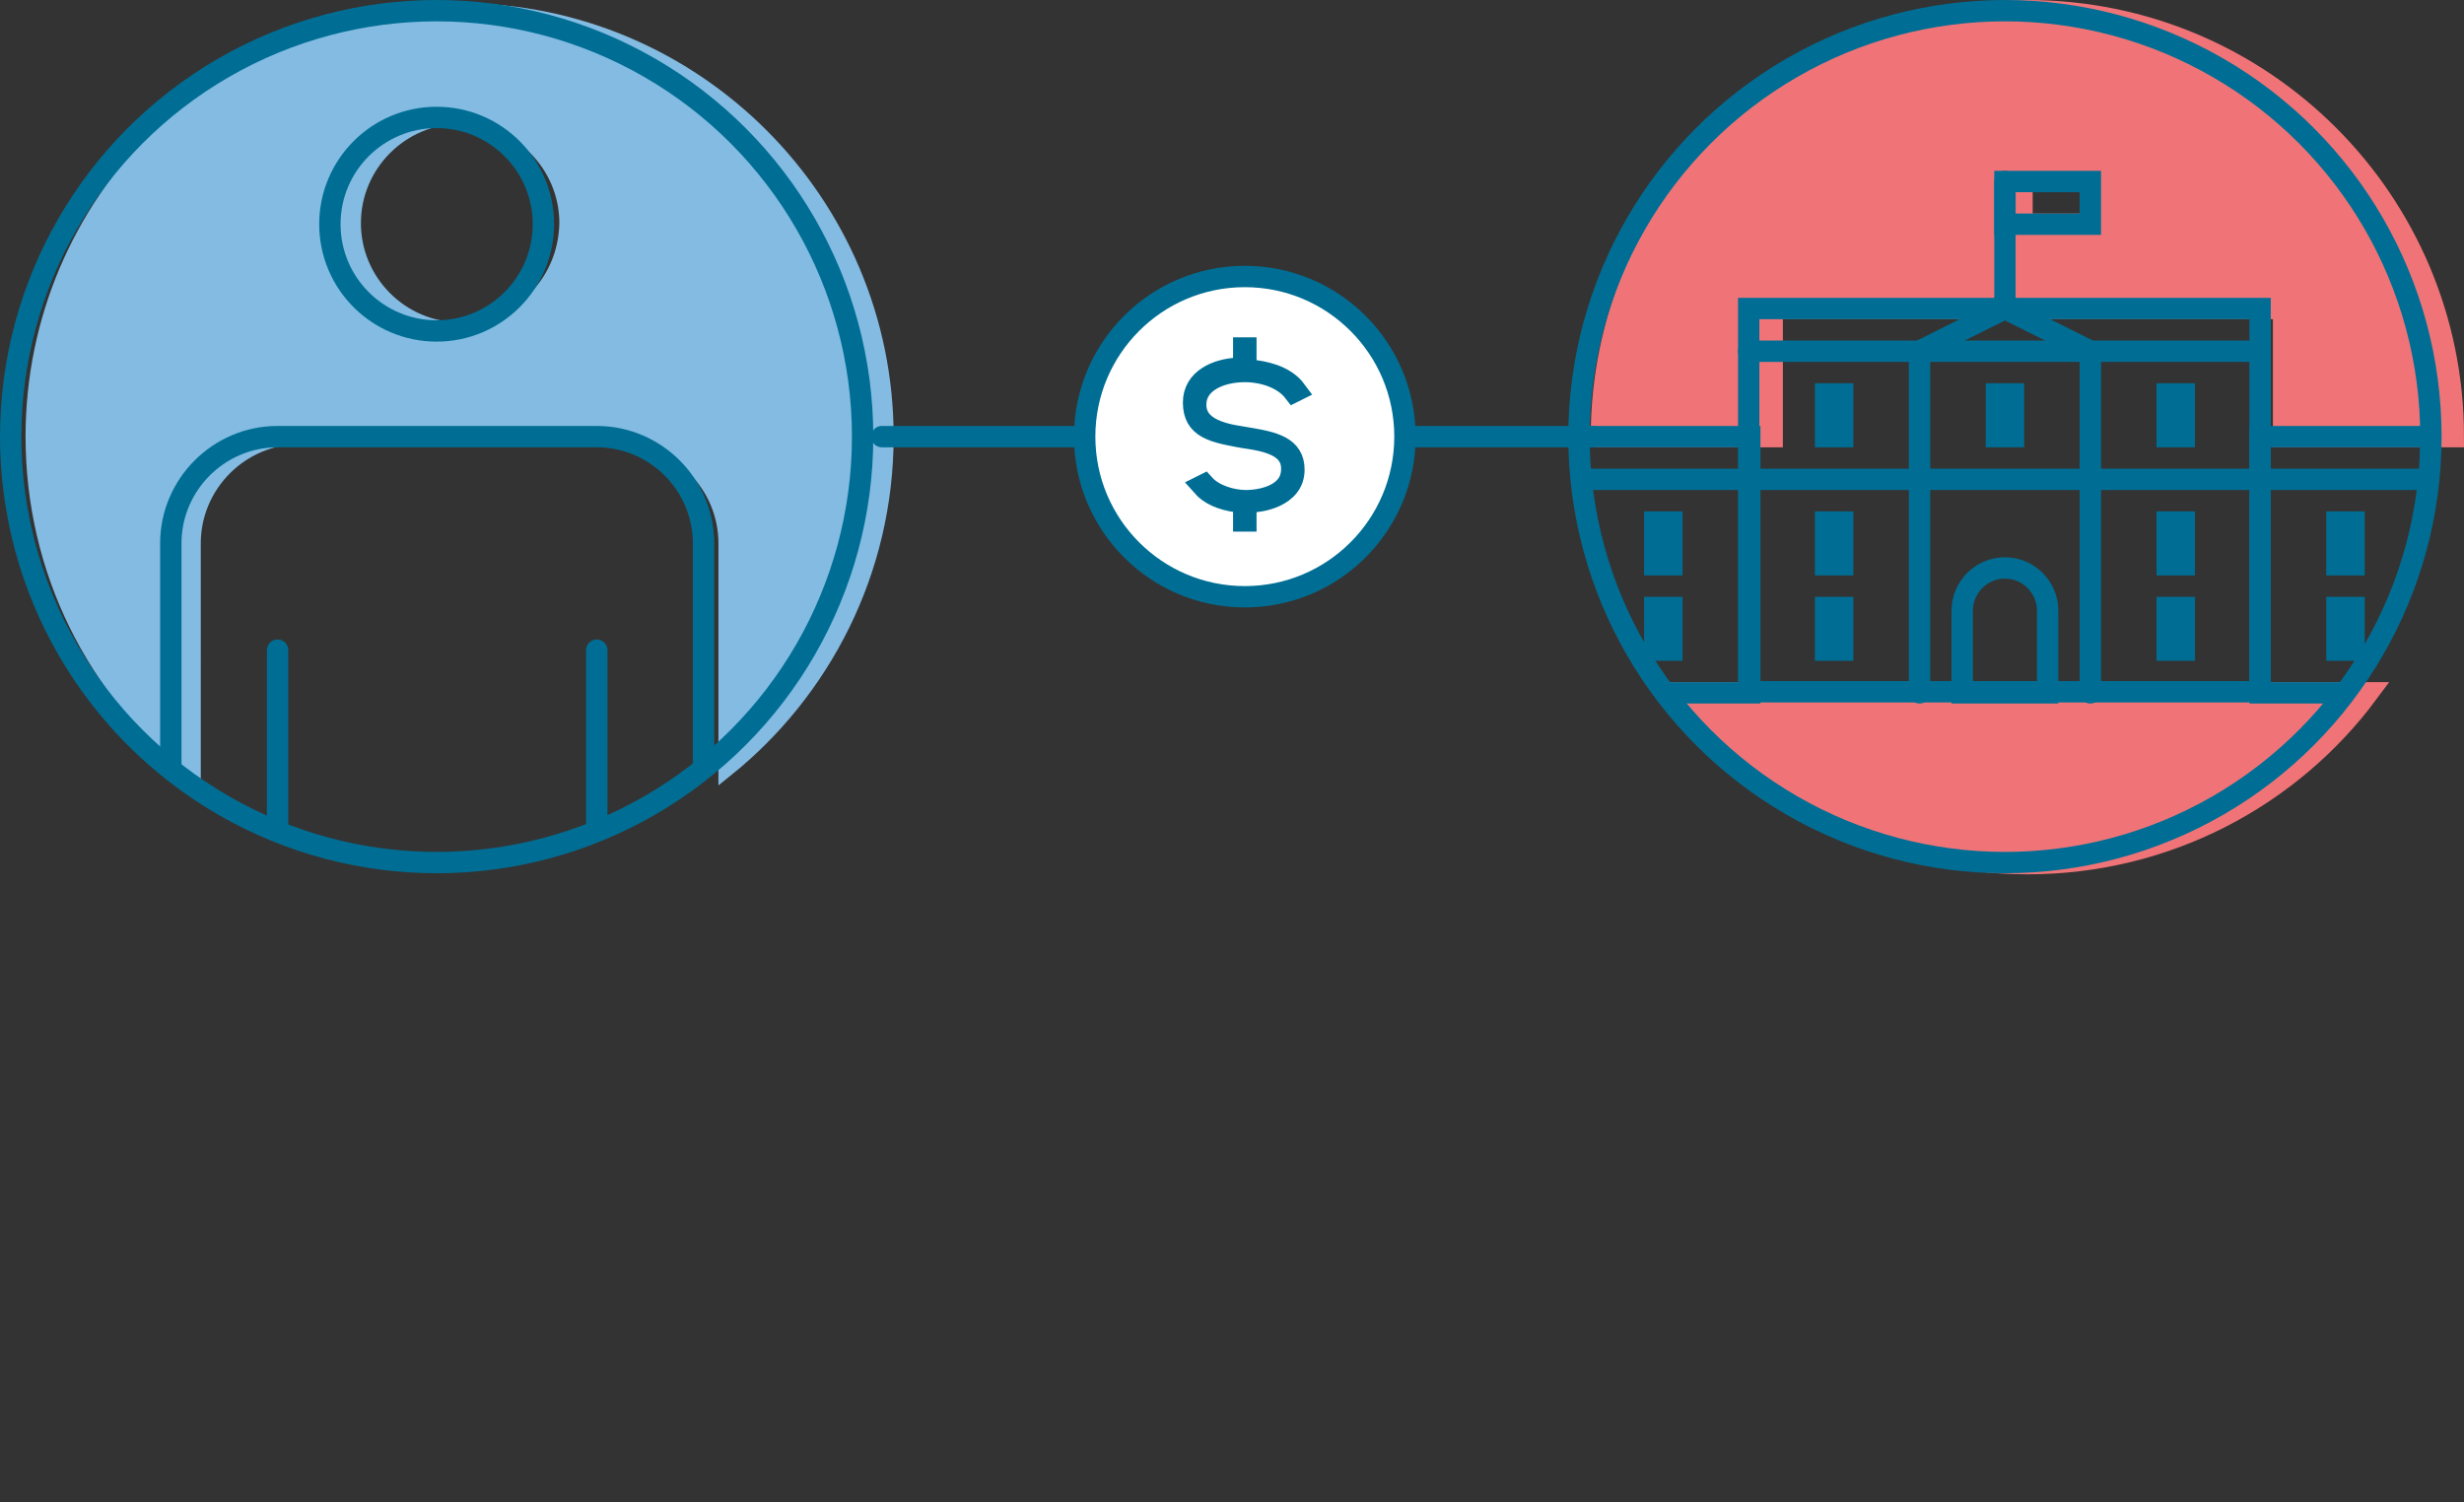
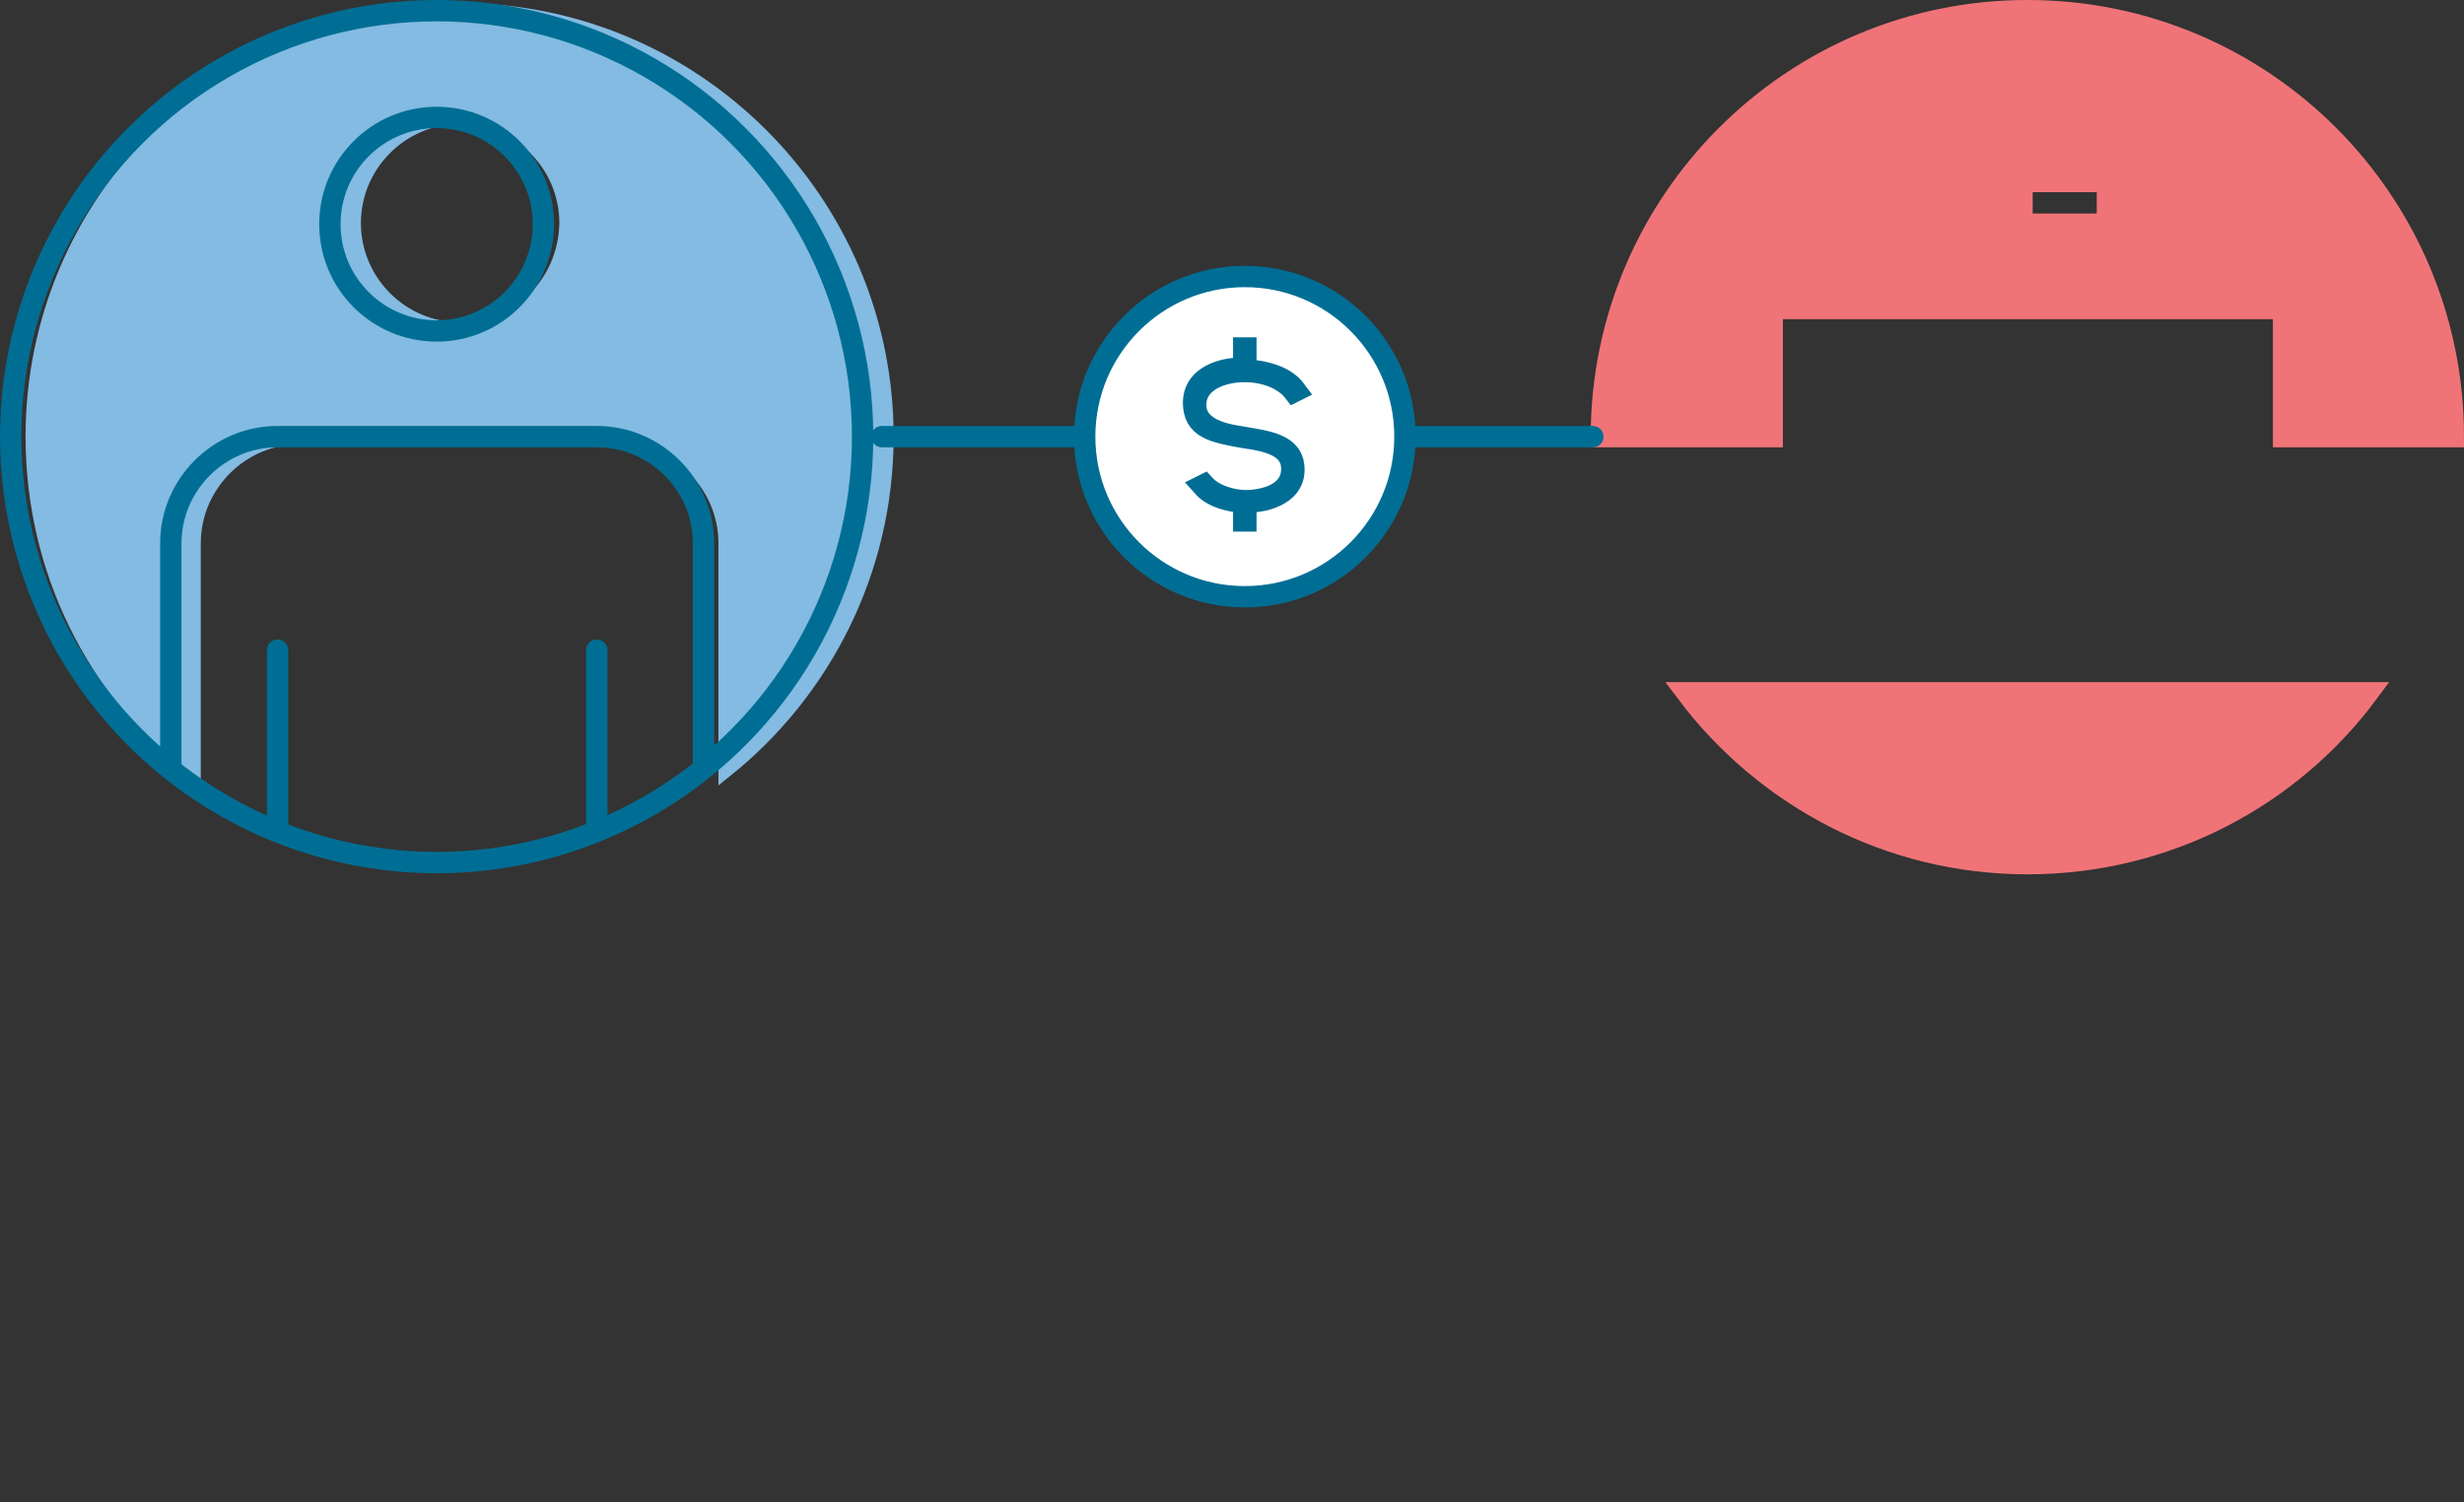
<svg xmlns="http://www.w3.org/2000/svg" xmlns:xlink="http://www.w3.org/1999/xlink" width="230.8" height="140.7">
  <rect width="100%" height="100%" fill="#333333" stroke="none" />
  <style>
    .st0,.st1{stroke-width:2;stroke-linecap:round}.st0{fill:#f07477;stroke-miterlimit:10;stroke:#f07477}.st1{clip-path:url(#XMLID_51_);stroke:#006e94}.st1,.st3,.st5,.st6{fill:none;stroke-miterlimit:10}.st3{stroke:#006e94;stroke-width:2;stroke-linecap:round}.st5,.st6{clip-path:url(#XMLID_52_)}.st5{stroke-linecap:round;stroke:#006e94;stroke-width:2}.st6{stroke:#e9494f;stroke-width:1.412}
  </style>
  <g id="XMLID_20_">
    <g id="XMLID_46_">
      <path id="XMLID_48_" class="st0" d="M229.8 40.9c0-22-17.8-39.9-39.9-39.9-22 0-39.9 17.9-39.9 39.9h16v-12h47.9v12h15.9zM197.4 21h-8v-4h8v4z" />
      <path id="XMLID_47_" class="st0" d="M213.9 64.9H158c7.3 9.7 18.9 16 31.9 16 13.1 0 24.7-6.3 31.9-16h-7.9z" />
    </g>
    <g id="XMLID_21_">
      <defs>
-         <circle id="XMLID_22_" cx="187.8" cy="40.9" r="39.9" />
-       </defs>
+         </defs>
      <clipPath id="XMLID_51_">
        <use xlink:href="#XMLID_22_" overflow="visible" />
      </clipPath>
      <path id="XMLID_45_" class="st1" d="M147.9 40.9h16v24h-16z" />
      <path id="XMLID_44_" class="st1" d="M211.7 40.9h16v24h-16z" />
      <path id="XMLID_43_" class="st1" d="M163.8 28.9h47.9v35.9h-47.9z" />
      <path id="XMLID_42_" class="st1" d="M187.8 28.9V17" />
      <path id="XMLID_41_" class="st1" d="M187.8 17h8v4h-8z" />
-       <path id="XMLID_40_" class="st1" d="M195.8 64.9v-32" />
-       <path id="XMLID_39_" class="st1" d="M179.8 64.9v-32" />
      <path id="XMLID_38_" class="st1" d="M147.3 44.9h80.4" />
      <path id="XMLID_37_" class="st1" d="M163.8 32.9h47.9" />
      <path id="XMLID_36_" class="st1" d="M179.8 32.9l8-4 8 4" />
      <path id="XMLID_35_" class="st1" d="M187.8 53.2c-2.2 0-4 1.8-4 4v7.7h8v-7.7c0-2.2-1.8-4-4-4z" />
      <g id="XMLID_23_" clip-path="url(#XMLID_51_)">
        <path id="XMLID_34_" class="st3" d="M187 36.9h1.6v4H187z" />
        <path id="XMLID_33_" class="st3" d="M203 36.9h1.6v4H203z" />
-         <path id="XMLID_32_" class="st3" d="M171 36.9h1.6v4H171z" />
        <path id="XMLID_31_" class="st3" d="M203 56.9h1.6v4H203z" />
        <path id="XMLID_30_" class="st3" d="M171 56.9h1.6v4H171z" />
        <path id="XMLID_29_" class="st3" d="M203 48.9h1.6v4H203z" />
        <path id="XMLID_28_" class="st3" d="M218.9 56.9h1.6v4h-1.6z" />
        <path id="XMLID_27_" class="st3" d="M218.9 48.9h1.6v4h-1.6z" />
-         <path id="XMLID_26_" class="st3" d="M155 56.9h1.6v4H155z" />
        <path id="XMLID_25_" class="st3" d="M155 48.9h1.6v4H155z" />
        <path id="XMLID_24_" class="st3" d="M171 48.9h1.6v4H171z" />
      </g>
      <use xlink:href="#XMLID_22_" overflow="visible" fill="none" stroke="#006e94" stroke-width="2" stroke-linecap="round" stroke-miterlimit="10" />
    </g>
  </g>
  <g id="XMLID_5_">
    <path id="XMLID_17_" d="M43.1 1C21 1 3.1 18.9 3.1 40.9c0 12.6 5.8 23.8 15 31.2V50.9c0-5.5 4.5-10 10-10H58c5.5 0 10 4.5 10 10v21.2c9.1-7.3 15-18.6 15-31.2C83 18.9 65.1 1 43.1 1zm0 29.9c-5.5 0-10-4.5-10-10s4.5-10 10-10 10 4.5 10 10c-.1 5.6-4.5 10-10 10z" fill="#83bbe2" stroke="#83bbe2" stroke-width="1.412" stroke-miterlimit="10" />
    <g id="XMLID_6_">
      <defs>
        <circle id="XMLID_7_" cx="40.9" cy="40.9" r="39.9" />
      </defs>
      <clipPath id="XMLID_52_">
        <use xlink:href="#XMLID_7_" overflow="visible" />
      </clipPath>
      <circle id="XMLID_16_" class="st5" cx="40.9" cy="21" r="10" />
      <path id="XMLID_15_" class="st6" d="M26 95.8c0 2.8-2.2 5-5 5s-5-2.2-5-5" />
      <path id="XMLID_14_" class="st6" d="M65.9 95.8c0 2.8-2.2 5-5 5s-5-2.2-5-5" />
      <path id="XMLID_13_" class="st5" d="M16 95.8V50.9c0-5.5 4.5-10 10-10h29.9c5.5 0 10 4.5 10 10v44.9" />
      <path id="XMLID_12_" class="st5" d="M26 60.9v34.9" />
      <path id="XMLID_11_" class="st5" d="M55.9 60.9v34.9" />
      <path id="XMLID_10_" class="st6" d="M26 95.8v44.9" />
      <path id="XMLID_9_" class="st6" d="M55.9 95.8v44.9" />
      <path id="XMLID_8_" class="st6" d="M40.9 140.7V90.8" />
      <use xlink:href="#XMLID_7_" overflow="visible" fill="none" stroke="#006e94" stroke-width="2" stroke-linecap="round" stroke-miterlimit="10" />
    </g>
  </g>
  <path class="st3" d="M82.6 40.9h66.6" />
  <g id="XMLID_1_" stroke="#006e94" stroke-width="2" stroke-miterlimit="10">
    <circle id="XMLID_3_" cx="116.6" cy="40.9" r="15" fill="#fff" stroke-linecap="round" />
    <path id="XMLID_2_" d="M116.7 32.9v1.8h.6c.9.1 3 .4 4.1 1.9l-.2.1c-1-1.3-2.9-1.9-4.6-1.9-2.3 0-4.6 1-4.6 3.1 0 2.4 2.9 2.8 4.6 3.1 2.8.4 4.6.9 4.6 3 0 2.6-3.3 3-3.9 3h-.6v1.8h-.2v-1.7l-.6-.1c-1.5-.2-2.6-.7-3.3-1.5l.2-.1c.9 1 2.6 1.5 3.9 1.5.6 0 2.5-.1 3.6-1.2.5-.5.7-1.1.7-1.8 0-2.2-2.5-2.6-4.3-2.9-3.1-.5-4.9-.9-4.9-3.3 0-2.2 2.2-3.1 4.1-3.2h.6v-1.9h.2z" fill="none" />
  </g>
</svg>